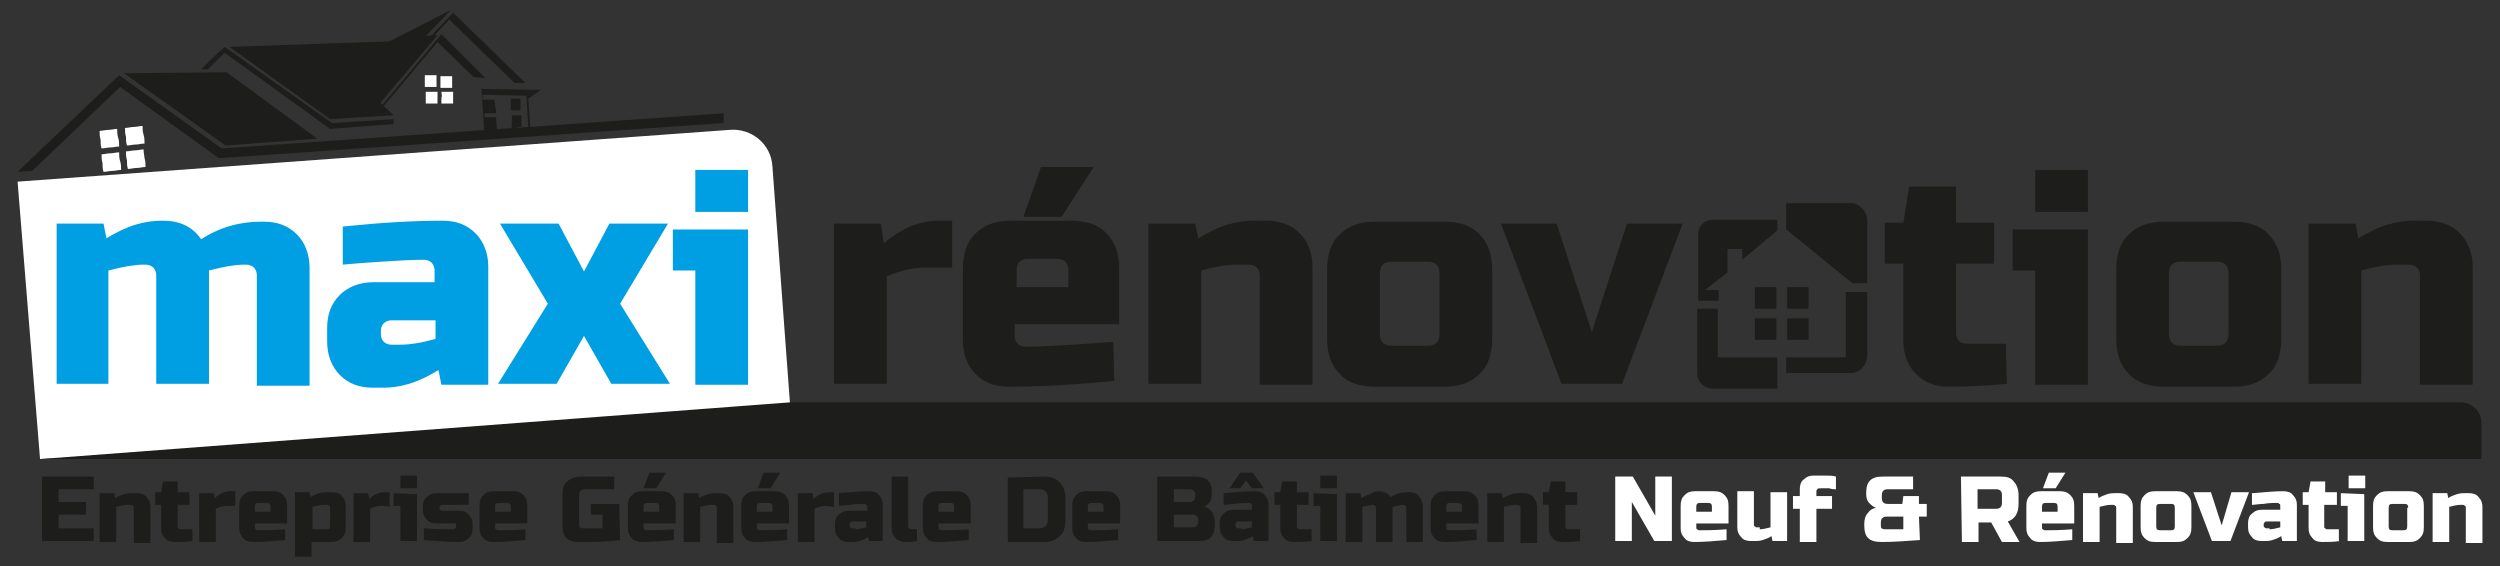
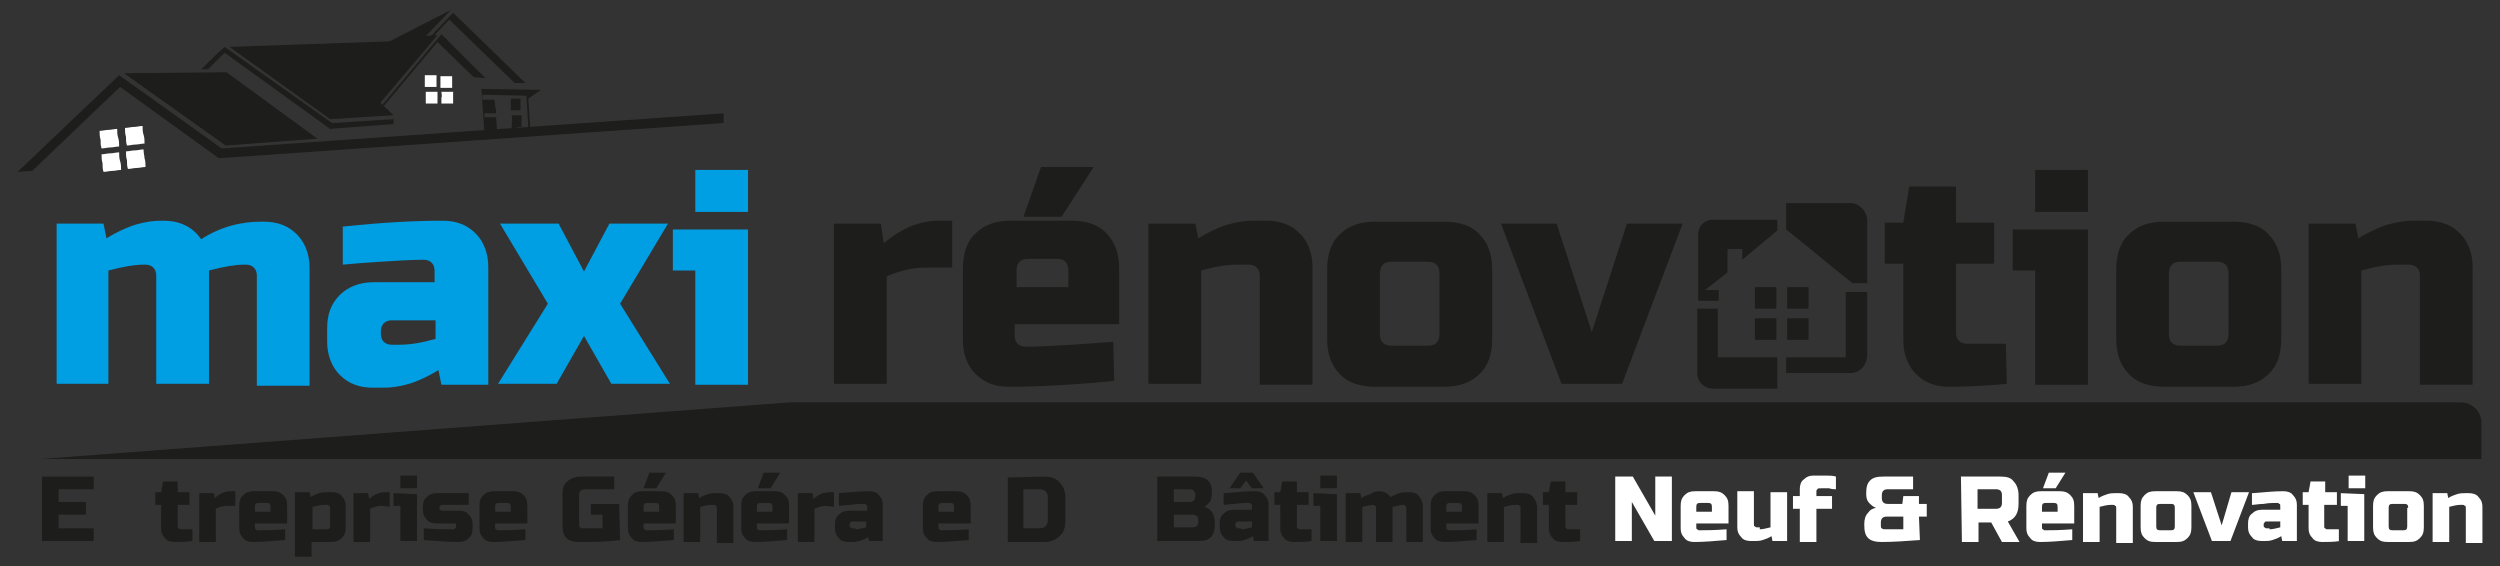
<svg xmlns="http://www.w3.org/2000/svg" version="1.1" id="Calque_1" x="0px" y="0px" viewBox="0 0 256 58" style="enable-background:new 0 0 256 58;" xml:space="preserve">
  <rect x="0" y="0" width="256" height="58" fill="#333333" stroke="none" />
  <style type="text/css">
	.st0{fill:#FFFFFF;}
	.st1{fill:#1D1D1B;}
	.st2{fill-rule:evenodd;clip-rule:evenodd;fill:#1D1D1B;}
	.st3{fill-rule:evenodd;clip-rule:evenodd;fill:#FFFFFF;}
	.st4{fill:#009EE2;}
</style>
  <g>
    <g>
-       <path class="st0" d="M74.7,13.3L1.8,18.6L4.1,47l77-2.9l-2-27C79,14.8,77,13.1,74.7,13.3z" />
      <path class="st1" d="M4.2,47l76.7-5.8H252c1.1,0,2.1,0.9,2.1,2.1V47H4.2z" />
      <g>
        <path class="st1" d="M9.6,55.4H4.3v-6.6h5.3v1.3H6v1.3h2.8v1.3H6v1.4h3.6V55.4z" />
-         <path class="st1" d="M13,51.7c-0.3,0-0.7,0.1-1.1,0.2v3.6h-1.7v-5h1.5l0.1,0.5c0.3-0.2,0.6-0.3,0.9-0.4c0.3-0.1,0.6-0.1,0.8-0.1     H14c0.4,0,0.8,0.1,1,0.4c0.3,0.3,0.4,0.6,0.4,1v3.7h-1.7V52c0-0.1,0-0.2-0.1-0.2c-0.1-0.1-0.1-0.1-0.2-0.1H13z" />
        <path class="st1" d="M19.7,55.4c-0.6,0.1-1.2,0.1-1.8,0.1c-0.4,0-0.8-0.1-1-0.4c-0.3-0.3-0.4-0.6-0.4-1v-2.4h-0.6v-1.3h0.6     l0.2-1.1h1.5v1.1h1.2v1.3h-1.2v2.2c0,0.1,0,0.2,0.1,0.2c0.1,0.1,0.1,0.1,0.2,0.1h1.2C19.7,54.2,19.7,55.4,19.7,55.4z" />
        <path class="st1" d="M23.3,51.8c-0.4,0-0.8,0.1-1.2,0.3v3.4h-1.7v-5h1.5L22,51c0.5-0.5,1.1-0.7,1.7-0.7h0.4v1.5H23.3z" />
        <path class="st1" d="M29.2,55.3c-1.2,0.1-2.3,0.2-3.3,0.2c-0.4,0-0.8-0.1-1-0.4c-0.3-0.3-0.4-0.6-0.4-1v-2.3     c0-0.5,0.1-0.8,0.4-1.1s0.6-0.4,1.1-0.4h1.9c0.5,0,0.8,0.1,1.1,0.4c0.3,0.3,0.4,0.6,0.4,1.1v1.8h-3.3V54c0,0.1,0,0.2,0.1,0.2     c0.1,0.1,0.1,0.1,0.2,0.1c0.6,0,1.5,0,2.8-0.1C29.2,54.2,29.2,55.3,29.2,55.3z M26.5,51.5c-0.3,0-0.4,0.1-0.4,0.4v0.5h1.6v-0.5     c0-0.3-0.1-0.4-0.4-0.4H26.5z" />
        <path class="st1" d="M31.9,55.4V57h-1.7v-6.6h1.5l0.1,0.5c0.3-0.2,0.6-0.3,0.9-0.4c0.3-0.1,0.6-0.1,0.8-0.1H34     c0.4,0,0.8,0.1,1,0.4c0.3,0.3,0.4,0.6,0.4,1V54c0,0.5-0.1,0.8-0.4,1.1c-0.3,0.3-0.6,0.4-1.1,0.4h-2V55.4z M33.1,51.7     c-0.3,0-0.7,0.1-1.1,0.2v2.3h1.4c0.3,0,0.4-0.1,0.4-0.4V52c0-0.1,0-0.2-0.1-0.2c-0.1-0.1-0.1-0.1-0.2-0.1H33.1z" />
        <path class="st1" d="M39.1,51.8c-0.4,0-0.8,0.1-1.2,0.3v3.4h-1.7v-5h1.5l0.1,0.6c0.5-0.5,1.1-0.7,1.7-0.7h0.4v1.5L39.1,51.8     L39.1,51.8z" />
        <path class="st1" d="M42.7,50.6v4.8H41v-3.6h-0.7v-1.3L42.7,50.6L42.7,50.6z M41,48.7h1.7V50H41V48.7z" />
        <path class="st1" d="M43.4,54.1c1.3,0.1,2.3,0.1,3,0.1c0.1,0,0.2,0,0.2-0.1c0.1-0.1,0.1-0.1,0.1-0.2v-0.3h-2     c-0.4,0-0.8-0.1-1-0.4c-0.3-0.3-0.4-0.6-0.4-1v-0.3c0-0.4,0.1-0.8,0.4-1c0.3-0.3,0.6-0.4,1-0.4H48v1.2h-2.7c-0.1,0-0.2,0-0.2,0.1     C45,51.8,45,51.9,45,52s0,0.2,0.1,0.2c0.1,0.1,0.1,0.1,0.2,0.1H47c0.4,0,0.8,0.1,1,0.4c0.3,0.3,0.4,0.6,0.4,1v0.4     c0,0.4-0.1,0.8-0.4,1c-0.3,0.3-0.6,0.4-1,0.4c-1.1,0-2.3-0.1-3.6-0.2V54.1z" />
        <path class="st1" d="M53.8,55.3c-1.2,0.1-2.3,0.2-3.3,0.2c-0.4,0-0.8-0.1-1-0.4c-0.3-0.3-0.4-0.6-0.4-1v-2.3     c0-0.5,0.1-0.8,0.4-1.1c0.3-0.3,0.6-0.4,1.1-0.4h1.9c0.5,0,0.8,0.1,1.1,0.4c0.3,0.3,0.4,0.6,0.4,1.1v1.8h-3.3V54     c0,0.1,0,0.2,0.1,0.2c0.1,0.1,0.1,0.1,0.2,0.1c0.6,0,1.5,0,2.8-0.1V55.3z M51.1,51.5c-0.3,0-0.4,0.1-0.4,0.4v0.5h1.6v-0.5     c0-0.3-0.1-0.4-0.4-0.4H51.1z" />
        <path class="st1" d="M63.5,55.3c-1.5,0.2-2.8,0.2-4.1,0.2c-0.6,0-1.1-0.1-1.4-0.4c-0.3-0.3-0.4-0.7-0.4-1.4v-3     c0-0.7,0.1-1.1,0.5-1.4c0.3-0.3,0.8-0.5,1.4-0.5h3.4v1.3h-3c-0.4,0-0.6,0.2-0.6,0.6v3c0,0.1,0,0.3,0.1,0.3     c0.1,0.1,0.2,0.1,0.3,0.1c0.7,0,1.4,0,2,0v-1.4h-1.2v-1.1h2.9L63.5,55.3L63.5,55.3z" />
        <path class="st1" d="M69,55.3c-1.2,0.1-2.3,0.2-3.3,0.2c-0.4,0-0.8-0.1-1-0.4c-0.3-0.3-0.4-0.6-0.4-1v-2.3c0-0.5,0.1-0.8,0.4-1.1     s0.6-0.4,1.1-0.4h1.9c0.5,0,0.8,0.1,1.1,0.4c0.3,0.3,0.4,0.6,0.4,1.1v1.8h-3.3V54c0,0.1,0,0.2,0.1,0.2c0.1,0.1,0.1,0.1,0.2,0.1     c0.6,0,1.5,0,2.8-0.1C69,54.2,69,55.3,69,55.3z M66.3,51.5c-0.3,0-0.4,0.1-0.4,0.4v0.5h1.6v-0.5c0-0.3-0.1-0.4-0.4-0.4H66.3z      M65.9,50l0.6-1.6h1.7l-1,1.6H65.9z" />
        <path class="st1" d="M72.8,51.7c-0.3,0-0.7,0.1-1.1,0.2v3.6H70v-5h1.5l0.1,0.5c0.3-0.2,0.6-0.3,0.9-0.4c0.3-0.1,0.6-0.1,0.8-0.1     h0.4c0.4,0,0.8,0.1,1,0.4c0.3,0.3,0.4,0.6,0.4,1v3.7h-1.7V52c0-0.1,0-0.2-0.1-0.2c-0.1-0.1-0.1-0.1-0.2-0.1H72.8z" />
        <path class="st1" d="M80.6,55.3c-1.2,0.1-2.3,0.2-3.3,0.2c-0.4,0-0.8-0.1-1-0.4c-0.3-0.3-0.4-0.6-0.4-1v-2.3     c0-0.5,0.1-0.8,0.4-1.1s0.6-0.4,1.1-0.4h1.9c0.5,0,0.8,0.1,1.1,0.4c0.3,0.3,0.4,0.6,0.4,1.1v1.8h-3.3V54c0,0.1,0,0.2,0.1,0.2     c0.1,0.1,0.1,0.1,0.2,0.1c0.6,0,1.5,0,2.8-0.1C80.6,54.2,80.6,55.3,80.6,55.3z M77.9,51.5c-0.3,0-0.4,0.1-0.4,0.4v0.5h1.6v-0.5     c0-0.3-0.1-0.4-0.4-0.4H77.9z M77.6,50l0.6-1.6h1.7l-1,1.6H77.6z" />
        <path class="st1" d="M84.6,51.8c-0.4,0-0.8,0.1-1.2,0.3v3.4h-1.7v-5h1.5l0.1,0.6c0.5-0.5,1.1-0.7,1.7-0.7h0.4v1.5L84.6,51.8     L84.6,51.8z" />
        <path class="st1" d="M85.9,50.5c1.2-0.1,2.2-0.2,3.1-0.2c0.4,0,0.8,0.1,1,0.4c0.3,0.3,0.4,0.6,0.4,1v3.7H89L88.9,55     c-0.3,0.2-0.6,0.3-0.9,0.4c-0.3,0.1-0.6,0.1-0.8,0.1h-0.3c-0.4,0-0.8-0.1-1-0.4c-0.3-0.3-0.4-0.6-0.4-1v-0.4c0-0.4,0.1-0.8,0.4-1     c0.3-0.3,0.6-0.4,1-0.4h1.9v-0.4c0-0.1,0-0.2-0.1-0.2c-0.1-0.1-0.1-0.1-0.2-0.1c-0.4,0-0.9,0-1.4,0.1c-0.5,0-0.9,0.1-1.2,0.1     V50.5z M87.6,54.2c0.3,0,0.7-0.1,1.1-0.2v-0.6h-1.4c-0.1,0-0.2,0-0.2,0.1C87,53.6,87,53.6,87,53.7v0.1c0,0.1,0,0.2,0.1,0.2     c0.1,0.1,0.1,0.1,0.2,0.1h0.3V54.2z" />
-         <path class="st1" d="M93.9,55.4c-0.4,0.1-0.8,0.1-1.2,0.1c-0.4,0-0.7-0.1-1-0.4c-0.3-0.3-0.4-0.6-0.4-1v-5.3H93v5.1     c0,0.1,0,0.2,0.1,0.2c0.1,0.1,0.1,0.1,0.2,0.1h0.6C93.9,54.2,93.9,55.4,93.9,55.4z" />
        <path class="st1" d="M99.2,55.3c-1.2,0.1-2.3,0.2-3.3,0.2c-0.4,0-0.8-0.1-1-0.4c-0.3-0.3-0.4-0.6-0.4-1v-2.3     c0-0.5,0.1-0.8,0.4-1.1s0.6-0.4,1.1-0.4h1.9c0.5,0,0.8,0.1,1.1,0.4c0.3,0.3,0.4,0.6,0.4,1.1v1.8h-3.3V54c0,0.1,0,0.2,0.1,0.2     c0.1,0.1,0.1,0.1,0.2,0.1c0.6,0,1.5,0,2.8-0.1C99.2,54.2,99.2,55.3,99.2,55.3z M96.5,51.5c-0.3,0-0.4,0.1-0.4,0.4v0.5h1.6v-0.5     c0-0.3-0.1-0.4-0.4-0.4H96.5z" />
        <path class="st1" d="M106.9,48.8c0.7,0,1.3,0.2,1.6,0.6c0.4,0.4,0.6,0.9,0.6,1.6v2.3c0,0.7-0.2,1.3-0.6,1.6     c-0.4,0.4-0.9,0.6-1.6,0.6h-3.7v-6.6L106.9,48.8L106.9,48.8z M107.3,51c0-0.6-0.3-0.9-0.9-0.9h-1.6v4h1.6c0.6,0,0.9-0.3,0.9-0.9     V51z" />
-         <path class="st1" d="M114.5,55.3c-1.2,0.1-2.3,0.2-3.3,0.2c-0.4,0-0.8-0.1-1-0.4c-0.3-0.3-0.4-0.6-0.4-1v-2.3     c0-0.5,0.1-0.8,0.4-1.1s0.6-0.4,1.1-0.4h1.9c0.5,0,0.8,0.1,1.1,0.4c0.3,0.3,0.4,0.6,0.4,1.1v1.8h-3.3V54c0,0.1,0,0.2,0.1,0.2     c0.1,0.1,0.1,0.1,0.2,0.1c0.6,0,1.5,0,2.8-0.1C114.5,54.2,114.5,55.3,114.5,55.3z M111.8,51.5c-0.3,0-0.4,0.1-0.4,0.4v0.5h1.6     v-0.5c0-0.3-0.1-0.4-0.4-0.4H111.8z" />
        <path class="st1" d="M118.5,48.8h3.8c0.6,0,1.1,0.1,1.4,0.4c0.3,0.3,0.4,0.7,0.4,1.3c0,0.4-0.1,0.7-0.2,0.9     c-0.2,0.2-0.4,0.4-0.6,0.5c0.5,0.1,0.9,0.5,1,1c0.1,0.2,0.1,0.4,0.1,0.7c0,0.6-0.1,1.1-0.4,1.4c-0.3,0.3-0.7,0.4-1.4,0.4h-4.1     C118.5,55.4,118.5,48.8,118.5,48.8z M122.4,50.7c0-0.4-0.2-0.6-0.6-0.6h-1.6v1.3h1.6c0.4,0,0.6-0.2,0.6-0.6V50.7z M122.7,53.3     c0-0.4-0.2-0.6-0.6-0.6h-1.9V54h1.9c0.4,0,0.6-0.2,0.6-0.6V53.3z" />
        <path class="st1" d="M125.4,50.5c1.2-0.1,2.2-0.2,3.1-0.2c0.4,0,0.8,0.1,1,0.4c0.3,0.3,0.4,0.6,0.4,1v3.7h-1.5l-0.1-0.5     c-0.3,0.2-0.6,0.3-0.9,0.4c-0.3,0.1-0.6,0.1-0.8,0.1h-0.3c-0.4,0-0.8-0.1-1-0.4c-0.3-0.3-0.4-0.6-0.4-1v-0.4c0-0.4,0.1-0.8,0.4-1     c0.3-0.3,0.6-0.4,1-0.4h1.9v-0.4c0-0.1,0-0.2-0.1-0.2c-0.1-0.1-0.1-0.1-0.2-0.1c-0.4,0-0.9,0-1.4,0.1c-0.5,0-0.9,0.1-1.2,0.1     v-1.2H125.4z M125.9,50l1.1-1.6h1.3l1.1,1.6h-1.2l-0.6-0.8L127,50H125.9z M127.1,54.2c0.3,0,0.7-0.1,1.1-0.2v-0.6h-1.4     c-0.1,0-0.2,0-0.2,0.1c-0.1,0.1-0.1,0.1-0.1,0.2v0.1c0,0.1,0,0.2,0.1,0.2c0.1,0.1,0.1,0.1,0.2,0.1h0.3V54.2z" />
        <path class="st1" d="M134.3,55.4c-0.6,0.1-1.2,0.1-1.8,0.1c-0.4,0-0.8-0.1-1-0.4c-0.3-0.3-0.4-0.6-0.4-1v-2.4h-0.6v-1.3h0.6     l0.2-1.1h1.5v1.1h1.2v1.3h-1.2v2.2c0,0.1,0,0.2,0.1,0.2c0.1,0.1,0.1,0.1,0.2,0.1h1.2V55.4z" />
        <path class="st1" d="M136.9,50.6v4.8h-1.7v-3.6h-0.7v-1.3L136.9,50.6L136.9,50.6z M135.2,48.7h1.7V50h-1.7V48.7z" />
        <path class="st1" d="M141.2,50.3c0.5,0,0.9,0.2,1.2,0.6c0.3-0.2,0.6-0.3,0.9-0.4c0.3-0.1,0.6-0.1,0.9-0.1h0.1     c0.4,0,0.8,0.1,1,0.4s0.4,0.6,0.4,1v3.7H144V52c0-0.1,0-0.2-0.1-0.2c-0.1-0.1-0.1-0.1-0.2-0.1l0,0c-0.3,0-0.6,0.1-1.1,0.2v3.6     h-1.7V52c0-0.1,0-0.2-0.1-0.2c-0.1-0.1-0.1-0.1-0.2-0.1l0,0c-0.3,0-0.6,0.1-1.1,0.2v3.6h-1.7v-5h1.5l0.1,0.5     c0.3-0.2,0.6-0.3,0.9-0.4C140.6,50.4,140.9,50.3,141.2,50.3L141.2,50.3z" />
        <path class="st1" d="M151.2,55.3c-1.2,0.1-2.3,0.2-3.3,0.2c-0.4,0-0.8-0.1-1-0.4c-0.3-0.3-0.4-0.6-0.4-1v-2.3     c0-0.5,0.1-0.8,0.4-1.1c0.3-0.3,0.6-0.4,1.1-0.4h1.9c0.5,0,0.8,0.1,1.1,0.4c0.3,0.3,0.4,0.6,0.4,1.1v1.8h-3.3V54     c0,0.1,0,0.2,0.1,0.2c0.1,0.1,0.1,0.1,0.2,0.1c0.6,0,1.5,0,2.8-0.1V55.3z M148.5,51.5c-0.3,0-0.4,0.1-0.4,0.4v0.5h1.6v-0.5     c0-0.3-0.1-0.4-0.4-0.4H148.5z" />
        <path class="st1" d="M155.1,51.7c-0.3,0-0.7,0.1-1.1,0.2v3.6h-1.7v-5h1.5l0.1,0.5c0.3-0.2,0.6-0.3,0.9-0.4     c0.3-0.1,0.6-0.1,0.8-0.1h0.4c0.4,0,0.8,0.1,1,0.4s0.4,0.6,0.4,1v3.7h-1.7V52c0-0.1,0-0.2-0.1-0.2c-0.1-0.1-0.1-0.1-0.2-0.1     H155.1z" />
        <path class="st1" d="M161.8,55.4c-0.6,0.1-1.2,0.1-1.8,0.1c-0.4,0-0.8-0.1-1-0.4c-0.3-0.3-0.4-0.6-0.4-1v-2.4H158v-1.3h0.6     l0.2-1.1h1.5v1.1h1.2v1.3h-1.2v2.2c0,0.1,0,0.2,0.1,0.2c0.1,0.1,0.1,0.1,0.2,0.1h1.2V55.4z" />
        <path class="st0" d="M171.2,55.4h-1.8l-2.3-4v4h-1.7v-6.6h1.8l2.3,4v-4h1.7V55.4z" />
        <path class="st0" d="M176.8,55.3c-1.2,0.1-2.3,0.2-3.3,0.2c-0.4,0-0.8-0.1-1-0.4c-0.3-0.3-0.4-0.6-0.4-1v-2.3     c0-0.5,0.1-0.8,0.4-1.1c0.3-0.3,0.6-0.4,1.1-0.4h1.9c0.5,0,0.8,0.1,1.1,0.4c0.3,0.3,0.4,0.6,0.4,1.1v1.8h-3.3V54     c0,0.1,0,0.2,0.1,0.2c0.1,0.1,0.1,0.1,0.2,0.1c0.6,0,1.5,0,2.8-0.1V55.3z M174.1,51.5c-0.3,0-0.4,0.1-0.4,0.4v0.5h1.6v-0.5     c0-0.3-0.1-0.4-0.4-0.4H174.1z" />
        <path class="st0" d="M180.2,54.2c0.3,0,0.7-0.1,1.1-0.2v-3.6h1.7v5h-1.5l-0.1-0.5c-0.3,0.2-0.6,0.3-0.9,0.4     c-0.3,0.1-0.6,0.1-0.8,0.1h-0.4c-0.4,0-0.8-0.1-1-0.4c-0.3-0.3-0.4-0.6-0.4-1v-3.7h1.7v3.4c0,0.1,0,0.2,0.1,0.2     c0.1,0.1,0.1,0.1,0.2,0.1h0.3V54.2z" />
        <path class="st0" d="M188,50.1c-0.2,0-0.4,0-0.7-0.1c-0.3,0-0.6,0-0.8,0s-0.4,0-0.4,0.1c-0.1,0.1-0.1,0.1-0.1,0.2v0.5h1.6v1.3     H186v3.4h-1.7v-3.4h-0.7v-1.3h0.7v-0.7c0-0.4,0.1-0.8,0.4-1c0.3-0.3,0.6-0.4,1-0.4s0.8,0,1.2,0s0.8,0,1.1,0.1V50.1z" />
        <path class="st0" d="M196.6,55.3c-1.4,0.1-2.7,0.2-3.9,0.2c-0.6,0-1.1-0.1-1.4-0.4c-0.3-0.3-0.4-0.7-0.4-1.4     c0-0.5,0.1-0.9,0.4-1.2c0.2-0.3,0.4-0.4,0.8-0.5c-0.3-0.1-0.5-0.3-0.7-0.5s-0.3-0.5-0.3-0.9v-0.1c0-0.6,0.1-1,0.4-1.3     c0.3-0.3,0.7-0.4,1.4-0.4h3v1.3h-2.6c-0.4,0-0.6,0.2-0.6,0.6V51c0,0.4,0.2,0.6,0.6,0.6h1.5l0.1-0.8h1.6v0.8h0.8v1.3h-0.8     L196.6,55.3L196.6,55.3z M193.1,54.2c0.7,0,1.3,0,1.8,0v-1.3h-1.7c-0.4,0-0.6,0.2-0.6,0.6v0.3c0,0.1,0,0.3,0.1,0.3     C192.8,54.2,192.9,54.2,193.1,54.2z" />
        <path class="st0" d="M200.8,48.8h4c0.7,0,1.1,0.1,1.4,0.5c0.3,0.3,0.5,0.8,0.5,1.4v0.9c0,0.5-0.1,0.9-0.3,1.2s-0.5,0.5-0.8,0.6     l1.2,2.1H205l-1.1-2h-1.3v2h-1.7L200.8,48.8L200.8,48.8z M205,50.7c0-0.4-0.2-0.6-0.6-0.6h-1.9v2h1.9c0.4,0,0.6-0.2,0.6-0.6V50.7     z" />
        <path class="st0" d="M212.2,55.3c-1.2,0.1-2.3,0.2-3.3,0.2c-0.4,0-0.8-0.1-1-0.4c-0.3-0.3-0.4-0.6-0.4-1v-2.3     c0-0.5,0.1-0.8,0.4-1.1c0.3-0.3,0.6-0.4,1.1-0.4h1.9c0.5,0,0.8,0.1,1.1,0.4c0.3,0.3,0.4,0.6,0.4,1.1v1.8h-3.3V54     c0,0.1,0,0.2,0.1,0.2c0.1,0.1,0.1,0.1,0.2,0.1c0.6,0,1.5,0,2.8-0.1V55.3z M209.5,51.5c-0.3,0-0.4,0.1-0.4,0.4v0.5h1.6v-0.5     c0-0.3-0.1-0.4-0.4-0.4H209.5z M209.2,50l0.6-1.6h1.7l-1,1.6H209.2z" />
        <path class="st0" d="M216.1,51.7c-0.3,0-0.7,0.1-1.1,0.2v3.6h-1.7v-5h1.5l0.1,0.5c0.3-0.2,0.6-0.3,0.9-0.4     c0.3-0.1,0.6-0.1,0.8-0.1h0.4c0.4,0,0.8,0.1,1,0.4c0.3,0.3,0.4,0.6,0.4,1v3.7h-1.7V52c0-0.1,0-0.2-0.1-0.2     c-0.1-0.1-0.1-0.1-0.2-0.1H216.1z" />
        <path class="st0" d="M224.4,54c0,0.5-0.1,0.8-0.4,1.1c-0.3,0.3-0.6,0.4-1.1,0.4h-2.2c-0.5,0-0.8-0.1-1.1-0.4     c-0.3-0.3-0.4-0.6-0.4-1.1v-2.2c0-0.5,0.1-0.8,0.4-1.1c0.3-0.3,0.6-0.4,1.1-0.4h2.2c0.5,0,0.8,0.1,1.1,0.4     c0.3,0.3,0.4,0.6,0.4,1.1V54z M222.7,52c0-0.3-0.1-0.4-0.4-0.4h-1.1c-0.3,0-0.4,0.1-0.4,0.4v1.9c0,0.3,0.1,0.4,0.4,0.4h1.1     c0.3,0,0.4-0.1,0.4-0.4V52z" />
        <path class="st0" d="M228.5,50.4h1.8l-1.9,5h-1.9l-1.9-5h1.8l1.1,3.4L228.5,50.4z" />
        <path class="st0" d="M230.7,50.5c1.2-0.1,2.2-0.2,3.1-0.2c0.4,0,0.8,0.1,1,0.4c0.3,0.3,0.4,0.6,0.4,1v3.7h-1.5l-0.1-0.5     c-0.3,0.2-0.6,0.3-0.9,0.4c-0.3,0.1-0.6,0.1-0.8,0.1h-0.3c-0.4,0-0.8-0.1-1-0.4c-0.3-0.3-0.4-0.6-0.4-1v-0.4c0-0.4,0.1-0.8,0.4-1     c0.3-0.3,0.6-0.4,1-0.4h1.9v-0.4c0-0.1,0-0.2-0.1-0.2c-0.1-0.1-0.1-0.1-0.2-0.1c-0.4,0-0.9,0-1.4,0.1c-0.5,0-0.9,0.1-1.2,0.1     v-1.2H230.7z M232.4,54.2c0.3,0,0.7-0.1,1.1-0.2v-0.6h-1.4c-0.1,0-0.2,0-0.2,0.1c-0.1,0.1-0.1,0.1-0.1,0.2v0.1     c0,0.1,0,0.2,0.1,0.2c0.1,0.1,0.1,0.1,0.2,0.1h0.3V54.2z" />
        <path class="st0" d="M239.6,55.4c-0.6,0.1-1.2,0.1-1.8,0.1c-0.4,0-0.8-0.1-1-0.4c-0.3-0.3-0.4-0.6-0.4-1v-2.4h-0.6v-1.3h0.6     l0.2-1.1h1.5v1.1h1.2v1.3H238v2.2c0,0.1,0,0.2,0.1,0.2c0.1,0.1,0.1,0.1,0.2,0.1h1.2v1.2H239.6z" />
        <path class="st0" d="M242.1,50.6v4.8h-1.7v-3.6h-0.7v-1.3L242.1,50.6L242.1,50.6z M240.5,48.7h1.7V50h-1.7V48.7z" />
        <path class="st0" d="M248.2,54c0,0.5-0.1,0.8-0.4,1.1c-0.3,0.3-0.6,0.4-1.1,0.4h-2.2c-0.5,0-0.8-0.1-1.1-0.4     c-0.3-0.3-0.4-0.6-0.4-1.1v-2.2c0-0.5,0.1-0.8,0.4-1.1c0.3-0.3,0.6-0.4,1.1-0.4h2.2c0.5,0,0.8,0.1,1.1,0.4     c0.3,0.3,0.4,0.6,0.4,1.1V54z M246.6,52c0-0.3-0.1-0.4-0.4-0.4H245c-0.3,0-0.4,0.1-0.4,0.4v1.9c0,0.3,0.1,0.4,0.4,0.4h1.1     c0.3,0,0.4-0.1,0.4-0.4V52H246.6z" />
        <path class="st0" d="M251.9,51.7c-0.3,0-0.7,0.1-1.1,0.2v3.6h-1.7v-5h1.5l0.1,0.5c0.3-0.2,0.6-0.3,0.9-0.4     c0.3-0.1,0.6-0.1,0.8-0.1h0.4c0.4,0,0.8,0.1,1,0.4c0.3,0.3,0.4,0.6,0.4,1v3.7h-1.7V52c0-0.1,0-0.2-0.1-0.2     c-0.1-0.1-0.1-0.1-0.2-0.1H251.9z" />
      </g>
    </g>
    <g>
      <path class="st2" d="M20.6,7.1h0.7L23,5.4l10.8,7.8l0,0l0,0l6.5-0.5v-0.5L34,12.6L23,4.8C22.2,5.5,21.4,6.3,20.6,7.1L20.6,7.1z" />
      <g>
        <polygon class="st2" points="12.7,7.5 23.2,7.4 32.5,14.2 23.1,14.9    " />
        <polygon class="st2" points="23.9,16.1 74.1,12.6 74.1,11.6 22.7,15.2 12.2,7.7 12.2,7.7 12.2,7.7 1.8,17.6 3.3,17.5 12.3,8.9      22.4,16.2    " />
        <polygon class="st2" points="23.5,4.8 40.9,4.2 38.5,10.1 40.3,11.8 33.8,12.2    " />
        <path class="st2" d="M38.4,5l7.8-4l-2.6,2.7l0.6-0.1l2.2-2.3l0.1,0.1l0,0l7.3,7.1h-1.1L46,2l-1.5,1.6h0.3l-6,7.1L36,10.9L38.4,5     L38.4,5z M36.1,11l3-0.2l6.1-7.3l0.1,0.1L49.7,8l-1.2-0.1l-3.7-3.6l-5.7,6.8L36,11.3L36.1,11L36.1,11z" />
        <path class="st2" d="M55.4,9.2l-6.1-0.1l0.3,4.5l1.3-0.2L50.8,12c-0.2,0-0.4,0-0.6,0c-0.2,0-0.4,0-0.6,0v-0.4c0.2,0,0.4,0,0.6,0     c0.2,0,0.4,0,0.6,0c0-0.2,0-0.5-0.1-0.7c0-0.2,0-0.5-0.1-0.7c-0.2,0-0.4,0-0.6,0h-0.6V9.7l4.5,0.1l0.2,3.3h0.2l-0.2-3L55.4,9.2     L55.4,9.2z" />
        <path class="st2" d="M52.4,11.8c0.2,0,0.4,0,0.5,0c0.2,0,0.4,0,0.5,0c0,0.2,0,0.4,0,0.6c0,0.2,0,0.4,0,0.6c-0.2,0-0.4,0-0.5,0.1     c-0.2,0-0.4,0-0.5,0.1c0-0.2,0-0.5,0-0.7C52.5,12.3,52.4,12.1,52.4,11.8L52.4,11.8z" />
        <path class="st2" d="M52.3,10.1c0.2,0,0.4,0,0.5,0c0.2,0,0.4,0,0.5,0c0,0.2,0,0.4,0,0.6c0,0.2,0,0.4,0,0.6c-0.2,0-0.4,0-0.5,0     c-0.2,0-0.4,0-0.5,0c0-0.2,0-0.5,0-0.7C52.3,10.6,52.3,10.3,52.3,10.1L52.3,10.1z" />
        <path class="st3" d="M43.5,7.7c0.2,0,0.4,0,0.6,0c0.2,0,0.4,0,0.6,0c0,0.2,0,0.4,0,0.6c0,0.2,0,0.4,0,0.6c-0.2,0-0.4,0-0.6,0     c-0.2,0-0.4,0-0.6,0c0-0.2,0-0.4,0-0.6C43.5,8.1,43.5,7.9,43.5,7.7L43.5,7.7z M45.2,9.4c0.2,0,0.4,0,0.6,0c0.2,0,0.4,0,0.6,0     c0,0.2,0,0.4,0,0.6c0,0.2,0,0.4,0,0.6c-0.2,0-0.4,0-0.6,0c-0.2,0-0.4,0-0.6,0c0-0.2,0-0.4,0-0.6C45.3,9.8,45.2,9.6,45.2,9.4     L45.2,9.4z M45.1,7.8c0.2,0,0.4,0,0.6,0c0.2,0,0.4,0,0.6,0c0,0.2,0,0.4,0,0.6c0,0.2,0,0.4,0,0.6c-0.2,0-0.4,0-0.6,0     c-0.2,0-0.4,0-0.6,0c0-0.2,0-0.4,0-0.6S45.1,8,45.1,7.8L45.1,7.8z M43.6,9.4c0.2,0,0.4,0,0.6,0c0.2,0,0.4,0,0.6,0     c0,0.2,0,0.4,0,0.6c0,0.2,0,0.4,0,0.6c-0.2,0-0.4,0-0.6,0c-0.2,0-0.4,0-0.6,0c0-0.2,0-0.4,0-0.6S43.6,9.7,43.6,9.4L43.6,9.4z" />
        <path class="st3" d="M14.6,12.9c-0.3,0-0.6,0.1-0.9,0.1c-0.3,0-0.6,0.1-0.9,0.1c0,0.3,0,0.6,0.1,0.9c0,0.3,0,0.6,0.1,0.9     c0.3,0,0.6-0.1,0.9-0.1c0.3,0,0.6-0.1,0.9-0.1c0-0.3,0-0.6-0.1-0.9S14.6,13.2,14.6,12.9L14.6,12.9z M12.2,15.6     c-0.3,0-0.6,0.1-0.9,0.1c-0.3,0-0.6,0.1-0.9,0.1c0,0.3,0,0.6,0.1,0.9c0,0.3,0,0.6,0.1,0.9c0.3,0,0.6-0.1,0.9-0.1     c0.3,0,0.6-0.1,0.9-0.1c0-0.3,0-0.6-0.1-0.9S12.2,15.9,12.2,15.6L12.2,15.6z M12,13.2c-0.3,0-0.6,0.1-0.9,0.1     c-0.3,0-0.6,0.1-0.9,0.1c0,0.3,0,0.6,0.1,0.9c0,0.3,0,0.6,0.1,0.9c0.3,0,0.6-0.1,0.9-0.1c0.3,0,0.6-0.1,0.9-0.1     c0-0.3,0-0.6-0.1-0.9S12,13.5,12,13.2L12,13.2z M14.7,15.3c-0.3,0-0.6,0.1-0.9,0.1c-0.3,0-0.6,0.1-0.9,0.1c0,0.3,0,0.6,0.1,0.9     c0,0.3,0,0.6,0.1,0.9c0.3,0,0.6-0.1,0.9-0.1c0.3,0,0.6-0.1,0.9-0.1c0-0.3,0-0.6-0.1-0.9C14.8,16,14.7,15.7,14.7,15.3L14.7,15.3z" />
      </g>
    </g>
    <g>
      <path class="st4" d="M16.7,22.6c1.7,0,3,0.6,3.9,1.9c0.9-0.6,2-1.1,3.1-1.4s2.1-0.4,3-0.4H27c1.4,0,2.5,0.4,3.4,1.3    c0.8,0.8,1.3,2,1.3,3.4v12.1h-5.4V28.2c0-0.3-0.1-0.6-0.3-0.8c-0.2-0.2-0.5-0.3-0.8-0.3H25c-0.9,0-2.1,0.2-3.6,0.6v11.6H16V28.2    c0-0.3-0.1-0.6-0.3-0.8c-0.2-0.2-0.5-0.3-0.8-0.3h-0.2c-0.9,0-2.1,0.2-3.6,0.6v11.6H5.8V22.9h4.8l0.3,1.5c1-0.6,2-1.1,3-1.4    s1.9-0.4,2.6-0.4H16.7z" />
      <path class="st4" d="M35.1,23.2c3.8-0.4,7.2-0.6,10.2-0.6c1.4,0,2.5,0.4,3.4,1.3c0.8,0.8,1.3,2,1.3,3.4v12.1h-4.8l-0.3-1.5    c-1,0.6-2,1.1-3,1.4c-1,0.3-1.9,0.4-2.6,0.4h-1.1c-1.4,0-2.5-0.4-3.4-1.3c-0.8-0.8-1.3-2-1.3-3.4v-1.4c0-1.4,0.4-2.5,1.3-3.4    c0.8-0.8,2-1.3,3.4-1.3h6.3v-1.2c0-0.3-0.1-0.6-0.3-0.8c-0.2-0.2-0.5-0.3-0.8-0.3c-1.3,0-2.8,0.1-4.4,0.2    c-1.6,0.1-2.9,0.2-3.9,0.3C35.1,27.1,35.1,23.2,35.1,23.2z M40.9,35.3c1.1,0,2.3-0.2,3.7-0.6v-1.9h-4.5c-0.3,0-0.6,0.1-0.8,0.3    S39,33.6,39,33.9v0.3c0,0.3,0.1,0.6,0.3,0.8s0.5,0.3,0.8,0.3C40.1,35.3,40.9,35.3,40.9,35.3z" />
      <path class="st4" d="M62.4,22.9h6l-4.9,8.2l5.1,8.2h-6l-2.8-4.9L57,39.3h-6l5.1-8.2l-4.9-8.2h6l2.6,4.9L62.4,22.9z" />
      <path class="st4" d="M76.6,23.6v15.8h-5.4V27.7h-2.3v-4.2h7.7V23.6z M71.2,17.4h5.4v4.3h-5.4V17.4z" />
      <path class="st1" d="M94.8,27.4c-1.3,0-2.6,0.3-4,0.9v11h-5.4V22.9h4.8l0.3,2c1.8-1.5,3.6-2.3,5.6-2.3h1.4v4.8    C97.5,27.4,94.8,27.4,94.8,27.4z" />
      <path class="st1" d="M114.1,39c-4,0.4-7.6,0.6-10.8,0.6c-1.4,0-2.5-0.4-3.4-1.3c-0.8-0.8-1.3-2-1.3-3.4v-7.4    c0-1.5,0.4-2.8,1.3-3.6c0.9-0.9,2.1-1.3,3.6-1.3h6.2c1.5,0,2.8,0.4,3.6,1.3c0.9,0.9,1.3,2.1,1.3,3.6v5.7h-10.7v1.2    c0,0.3,0.1,0.6,0.3,0.8c0.2,0.2,0.5,0.3,0.8,0.3c2,0,5-0.2,9-0.5L114.1,39L114.1,39z M105.3,26.5c-0.8,0-1.2,0.4-1.2,1.2v1.7h5.3    v-1.7c0-0.8-0.4-1.2-1.2-1.2H105.3z" />
      <path class="st1" d="M126.7,27.1c-1.1,0-2.3,0.2-3.7,0.6v11.6h-5.4V22.9h4.8l0.3,1.5c1-0.6,2-1.1,3-1.4s1.9-0.4,2.6-0.4h1.4    c1.4,0,2.5,0.4,3.4,1.3c0.8,0.8,1.3,2,1.3,3.4v12.1H129V28.2c0-0.3-0.1-0.6-0.3-0.8c-0.2-0.2-0.5-0.3-0.8-0.3    C127.9,27.1,126.7,27.1,126.7,27.1z" />
      <path class="st1" d="M166.6,22.9h5.7l-6.2,16.4h-6.2l-6.2-16.4h5.7L163,34L166.6,22.9z" />
      <path class="st1" d="M205.5,39.3c-2,0.2-4,0.3-5.9,0.3c-1.4,0-2.5-0.4-3.4-1.3c-0.8-0.8-1.3-2-1.3-3.4V27H193v-4.2h1.9l0.6-3.7    h4.8v3.7h3.9V27h-3.9v7.1c0,0.3,0.1,0.6,0.3,0.8s0.5,0.3,0.8,0.3h4L205.5,39.3L205.5,39.3z" />
      <path class="st1" d="M213.8,23.6v15.8h-5.4V27.7h-2.3v-4.2h7.7V23.6z M208.4,17.4h5.4v4.3h-5.4V17.4z" />
      <path class="st1" d="M233.6,34.7c0,1.5-0.4,2.8-1.3,3.6c-0.9,0.9-2.1,1.3-3.6,1.3h-7.1c-1.5,0-2.8-0.4-3.6-1.3    c-0.9-0.9-1.3-2.1-1.3-3.6v-7.1c0-1.5,0.4-2.8,1.3-3.6c0.9-0.9,2.1-1.3,3.6-1.3h7.1c1.5,0,2.8,0.4,3.6,1.3    c0.9,0.9,1.3,2.1,1.3,3.6V34.7z M228.2,28c0-0.8-0.4-1.2-1.2-1.2h-3.7c-0.8,0-1.2,0.4-1.2,1.2v6.2c0,0.8,0.4,1.2,1.2,1.2h3.7    c0.8,0,1.2-0.4,1.2-1.2V28z" />
      <path class="st1" d="M152.8,34.7c0,1.5-0.4,2.8-1.3,3.6c-0.9,0.9-2.1,1.3-3.6,1.3h-7.1c-1.5,0-2.8-0.4-3.6-1.3    c-0.9-0.9-1.3-2.1-1.3-3.6v-7.1c0-1.5,0.4-2.8,1.3-3.6c0.9-0.9,2.1-1.3,3.6-1.3h7.1c1.5,0,2.8,0.4,3.6,1.3    c0.9,0.9,1.3,2.1,1.3,3.6V34.7z M147.4,28c0-0.8-0.4-1.2-1.2-1.2h-3.7c-0.8,0-1.2,0.4-1.2,1.2v6.2c0,0.8,0.4,1.2,1.2,1.2h3.7    c0.8,0,1.2-0.4,1.2-1.2V28z" />
      <path class="st1" d="M245.5,27.1c-1.1,0-2.3,0.2-3.7,0.6v11.6h-5.4V22.9h4.8l0.3,1.5c1-0.6,2-1.1,3-1.4s1.9-0.4,2.6-0.4h1.4    c1.4,0,2.5,0.4,3.4,1.3c0.8,0.8,1.3,2,1.3,3.4v12.1h-5.4V28.2c0-0.3-0.1-0.6-0.3-0.8c-0.2-0.2-0.5-0.3-0.8-0.3    C246.7,27.1,245.5,27.1,245.5,27.1z" />
      <path class="st2" d="M175.4,22.5h6.6v1.1l-3.6,3v-1.1h-1.5v2.4l-0.9,0.7l0,0l0,0l-1.4,1.1h1.4v1.1h-2.1v-6.6    C173.8,23.2,174.5,22.5,175.4,22.5L175.4,22.5z M179.7,29.4h2.2v2.2h-2.2V29.4L179.7,29.4z M179.7,32.6h2.2v2.2h-2.2V32.6    L179.7,32.6z M183,29.4h2.2v2.2H183V29.4L183,29.4z M183,32.6h2.2v2.2H183V32.6L183,32.6z M189.5,38.2h-6.6v-1.6c1,0,2.4,0,6.1,0    v-6.7h2.2v6.6C191.1,37.5,190.4,38.2,189.5,38.2L189.5,38.2z M175.4,39.8h6.6v-3.2c-1.1,0-2.3,0-6.1,0v-5h-2.1v6.6    C173.8,39.1,174.5,39.8,175.4,39.8L175.4,39.8z M189.5,20.8h-6.6v2.7c2.3,1.8,4.5,3.7,6.8,5.5h1.5v-6.6    C191.1,21.6,190.4,20.8,189.5,20.8L189.5,20.8z" />
      <path class="st1" d="M104.8,22.2l1.8-5.1h5.4l-3.3,5.1H104.8z" />
    </g>
  </g>
</svg>